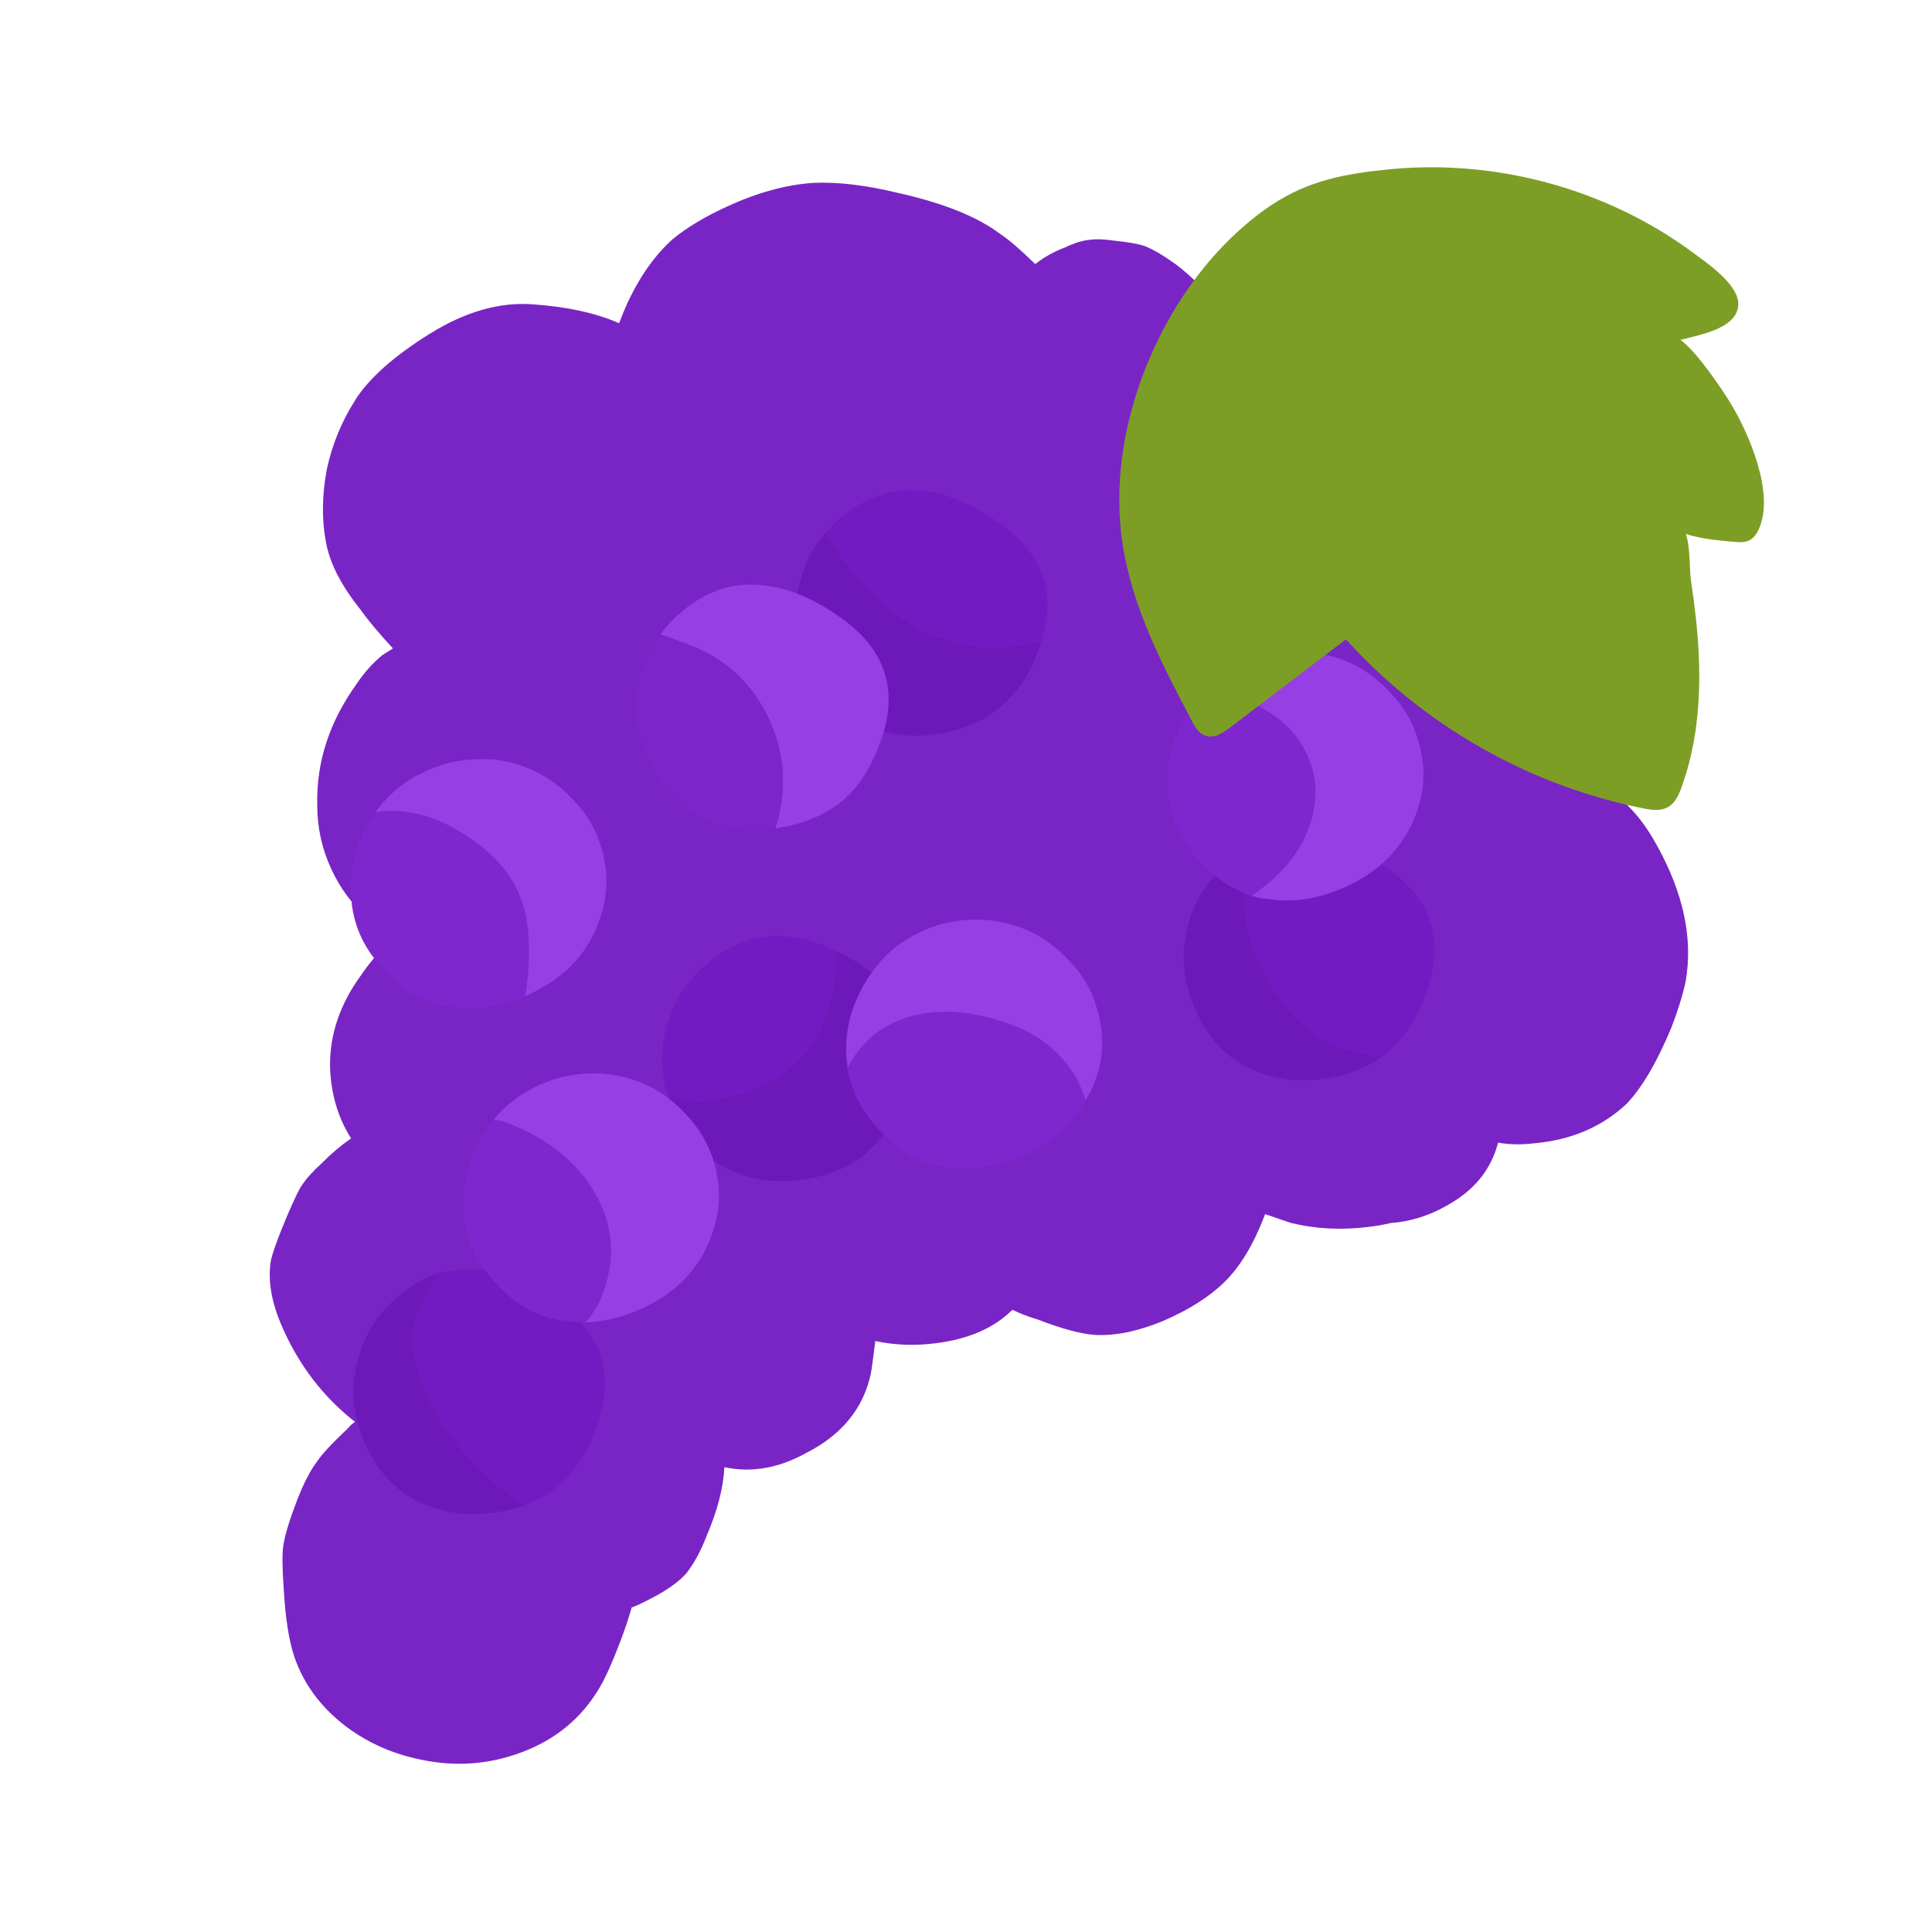
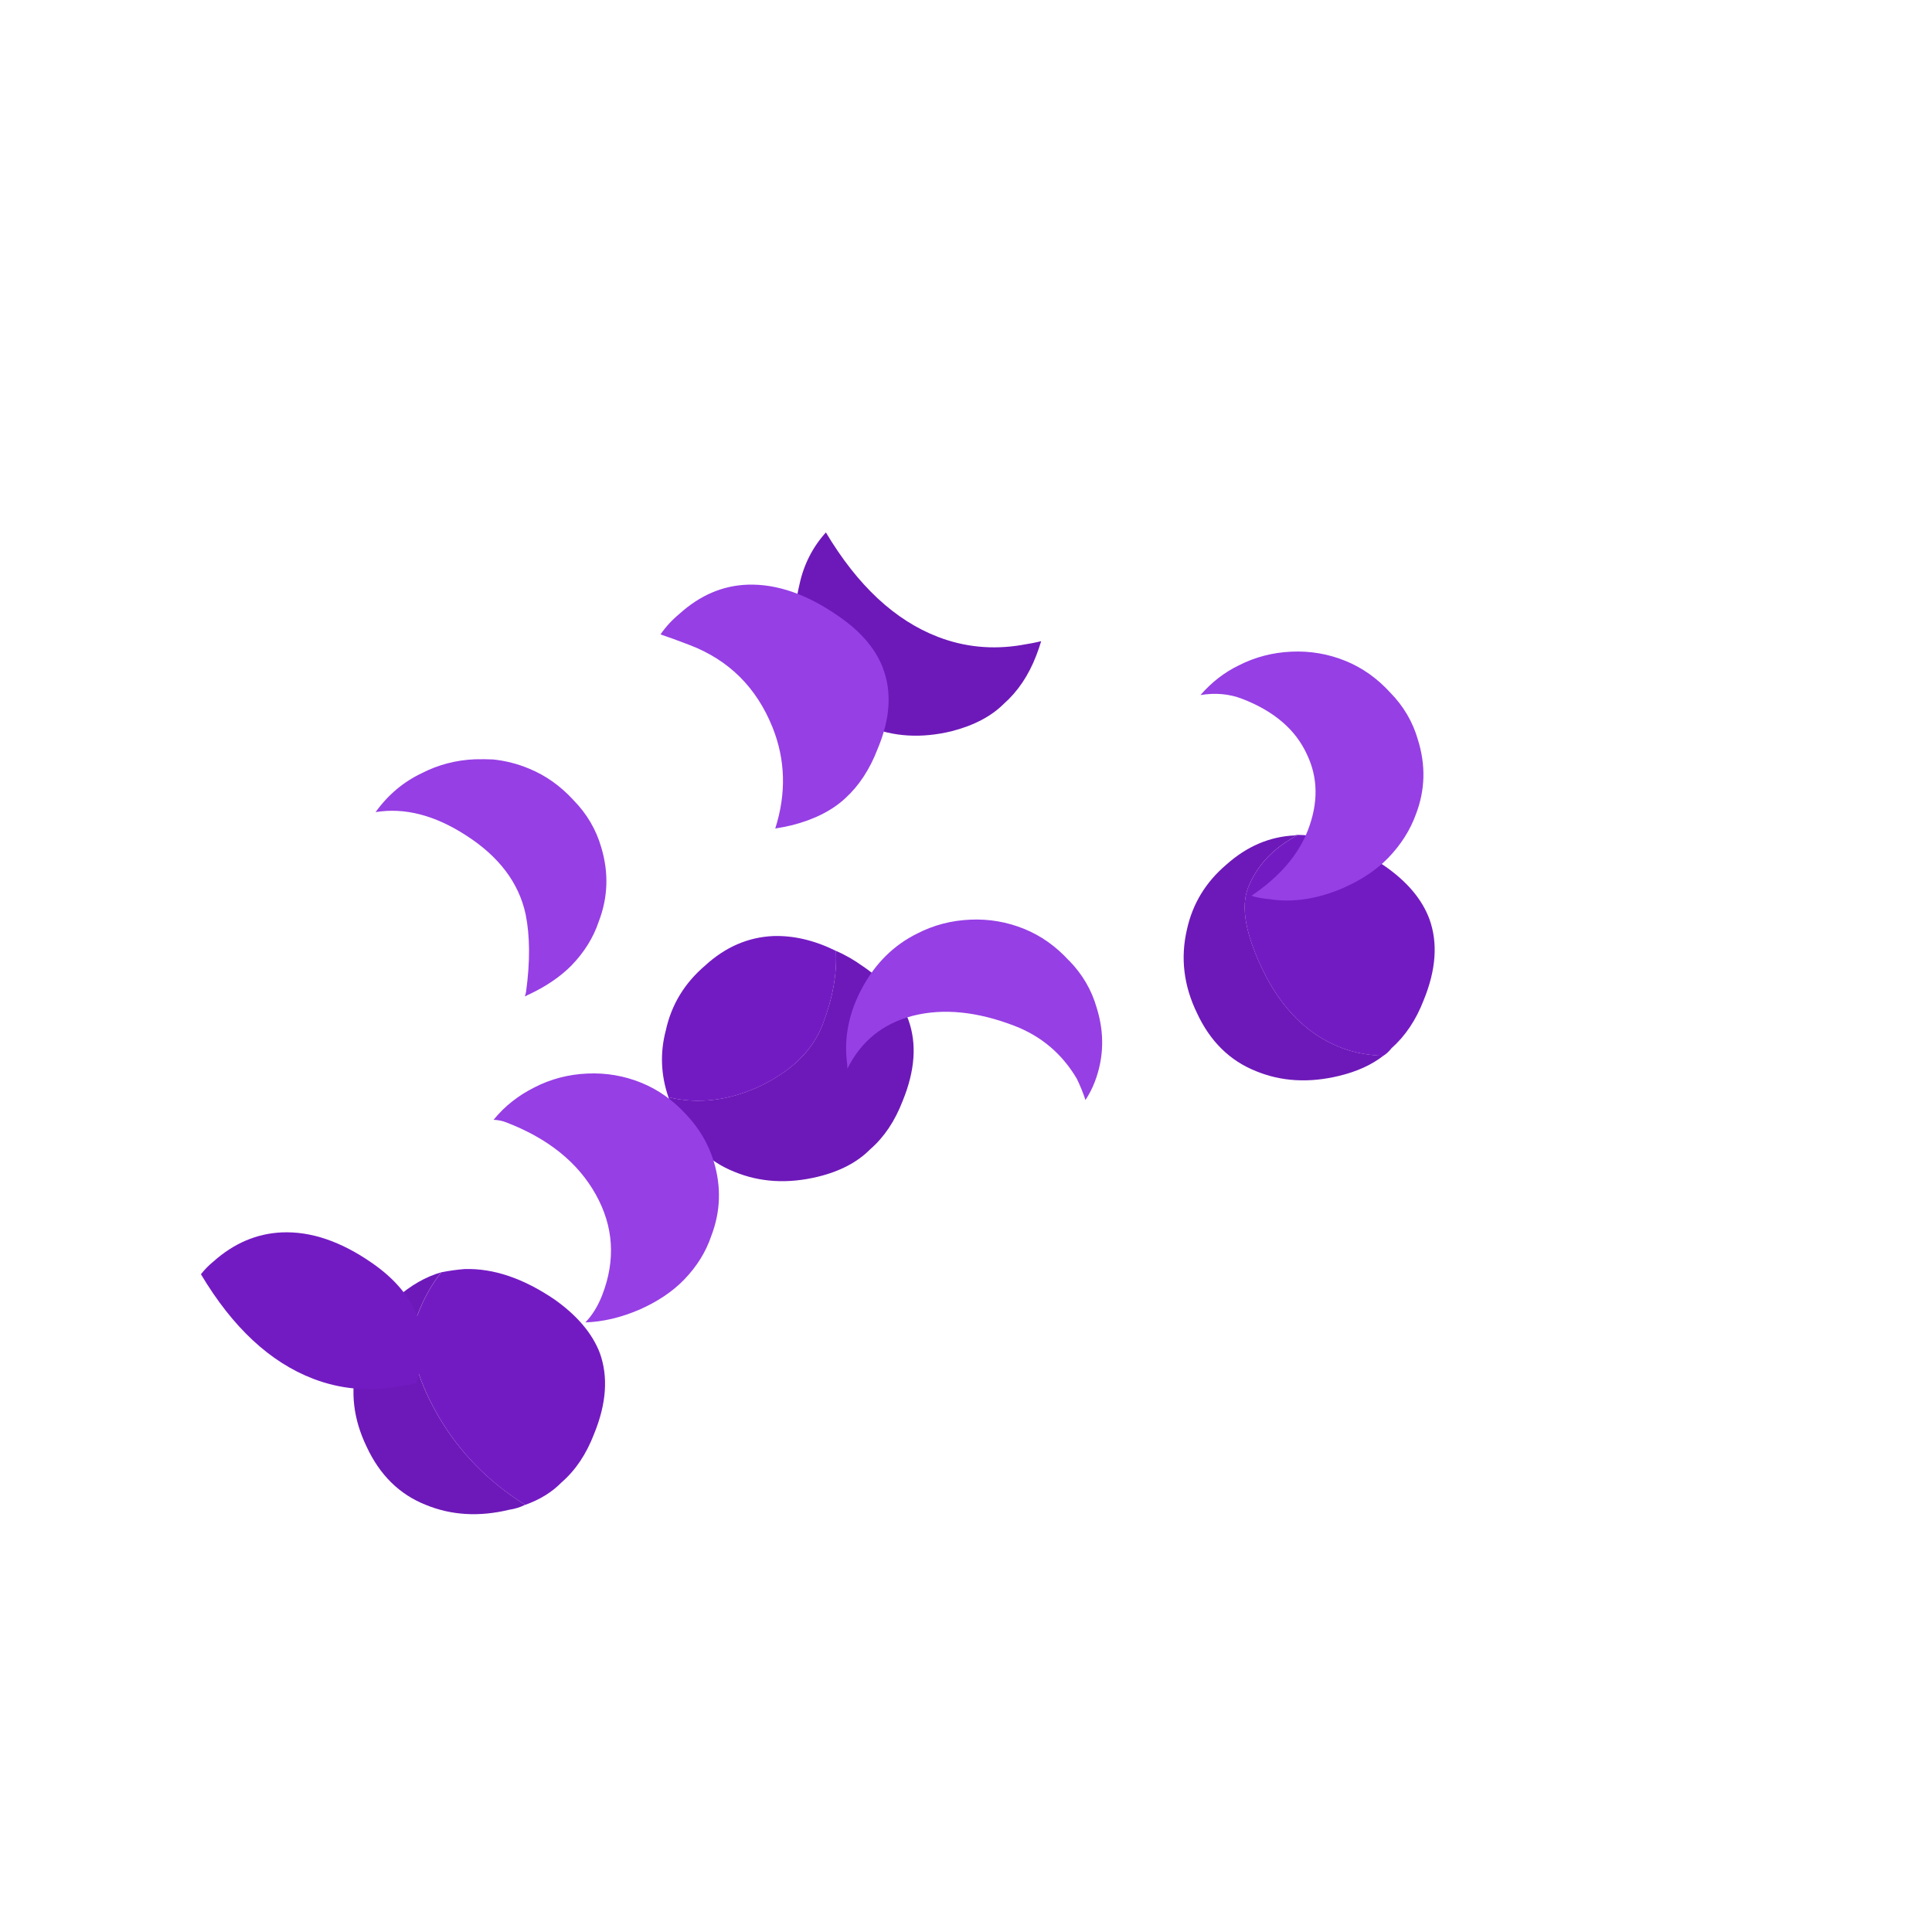
<svg xmlns="http://www.w3.org/2000/svg" fill="none" height="300" viewBox="0 0 300 300" width="300">
  <clipPath id="a">
    <path d="m0 0h300v300h-300z" />
  </clipPath>
  <g clip-path="url(#a)">
-     <path d="m55.103 62.196c2.157-3.424 6.034-6.883 11.625-10.364 5.594-3.488 11.003-5.004 16.224-4.557 5.139.361 9.535 1.324 13.179 2.908.461-1.2.9-2.263 1.315-3.182 1.96-4.165 4.304-7.456 7.036-9.887 2.19-1.797 4.954-3.458 8.306-4.992 4.737-2.195 9.23-3.436 13.478-3.723 3.727-.182 8.111.333 13.157 1.554 7.013 1.556 12.314 3.685 15.892 6.376 1.344.883 3.175 2.467 5.439 4.676 1.345-1.051 2.853-1.91 4.537-2.548 1.607-.759 2.966-1.17 4.067-1.229.894-.138 2.216-.074 3.976.182 1.906.197 3.361.45 4.372.785 1.307.502 2.943 1.46 4.915 2.876 4.112 3.194 6.857 6.56 8.259 10.097.657 1.653 1.009 3.325 1.111 5.009 3.151.637 5.772 1.362 7.807 2.197 4.991 1.98 9.637 5.655 13.926 11.013 1.785 2.063 3.099 4.098 3.951 6.101.931 2.094 1.476 4.736 1.634 7.91.973-.046 2.097-.242 3.371-.593 1.074-.306 2.589-.803 4.53-1.495 5.403-1.579 10.942-1.103 16.619 1.439 5.584 2.628 9.545 6.514 11.877 11.671 2.24 5.237 2.506 10.792.785 16.663-1.579 4.725-4.078 8.5-7.496 11.324.898.468 1.61.887 2.121 1.267 2.278 1.717 4.336 4.244 6.164 7.586 4.144 7.467 5.63 14.51 4.466 21.138-.45 2.107-1.181 4.488-2.206 7.153-2.262 5.427-4.595 9.387-6.99 11.878-3.825 3.563-8.594 5.601-14.301 6.1-2.013.243-3.89.21-5.63-.099-1.071 4.201-3.741 7.466-7.985 9.79-2.763 1.577-5.654 2.47-8.677 2.692-1.053.253-2.176.449-3.372.594-4.221.534-8.253.338-12.085-.599-1.12-.369-2.467-.826-4.051-1.381l-.151.393c-1.686 4.385-3.735 7.767-6.145 10.137-2.317 2.284-5.486 4.302-9.516 6.05-3.989 1.641-7.566 2.37-10.726 2.173-2.153-.17-5.056-.957-8.715-2.363-1.454-.437-2.78-.947-3.992-1.535-2.817 2.811-6.749 4.543-11.791 5.183-3.227.435-6.391.328-9.498-.323-.366 2.98-.601 4.687-.707 5.121-1.167 5.365-4.502 9.445-10.008 12.247-4.271 2.375-8.511 3.116-12.723 2.216-.144 3.18-1.076 6.777-2.803 10.795-.843 2.192-1.866 4.078-3.068 5.651-1.29 1.486-3.484 2.976-6.581 4.485-.602.312-1.247.599-1.946.866-.428 1.572-1.06 3.455-1.906 5.655-1.166 3.032-2.18 5.274-3.042 6.74-2.78 4.745-6.833 8.106-12.143 10.081-5.116 1.927-10.412 2.293-15.884 1.085-4.44-.927-8.386-2.742-11.841-5.454-3.623-2.892-6.13-6.342-7.524-10.358-.877-2.555-1.441-6.161-1.69-10.808-.228-3.147-.248-5.365-.044-6.671.268-1.634.961-3.915 2.086-6.84 1.025-2.666 2.08-4.716 3.176-6.154.721-1.099 2.308-2.8 4.744-5.099.342-.412.707-.745 1.108-1.012-4.922-3.873-8.681-8.76-11.266-14.672-1.677-3.758-2.277-7.171-1.82-10.231.255-1.279 1.085-3.599 2.495-6.95 1.149-2.672 1.909-4.269 2.289-4.781.629-1.02 1.686-2.197 3.162-3.55 1.461-1.473 2.977-2.749 4.533-3.834-2.05-3.243-3.139-6.959-3.266-11.146-.061-4.995 1.557-9.743 4.843-14.232 1.516-2.233 3.266-4.199 5.235-5.898-1.454-.735-2.763-1.628-3.92-2.677-2.544-2.118-4.551-4.778-6.013-7.979-1.436-3.13-2.141-6.43-2.131-9.899-.144-6.649 1.908-12.906 6.136-18.769 1.142-1.719 2.459-3.194 3.947-4.419.64-.412 1.192-.773 1.671-1.064-2.164-2.331-3.826-4.316-4.99-5.964-3.088-3.826-4.907-7.432-5.464-10.82-.61-3.409-.548-7.072.179-10.992.833-3.879 2.296-7.447 4.388-10.721z" fill="#7925c5" />
    <path d="m201.543 129.634c-3.849 2.054-6.43 4.81-7.755 8.256-1.124 2.926-.389 7.102 2.198 12.533 2.959 6.171 7.055 10.262 12.28 12.27 1.933.743 4.107 1.158 6.534 1.249-1.801 1.404-4.084 2.447-6.858 3.117-4.689 1.135-8.999.885-12.933-.741-4.052-1.619-7.099-4.618-9.134-8.995-2.076-4.271-2.596-8.61-1.563-13.009.872-3.979 2.911-7.333 6.115-10.057 3.191-2.85 6.74-4.362 10.647-4.536.148-.065.305-.097.483-.082zm-67.474 20.458c3.504 2.426 5.834 5.18 6.983 8.261 1.336 3.688 1.042 7.897-.891 12.608-1.204 3.132-2.886 5.637-5.041 7.502-1.969 1.997-4.673 3.421-8.108 4.257-4.689 1.135-9.026.876-13.011-.778-4.051-1.619-7.098-4.618-9.133-8.995-.439-.888-.798-1.745-1.077-2.571 4.506 1.074 9.108.563 13.804-1.525 5.171-2.388 8.557-5.646 10.143-9.771 1.586-4.126 2.251-7.886 2.054-11.434 1.439.614 2.869 1.431 4.274 2.453zm-65.54 47.463c-1.484 1.832-2.746 4.1-3.789 6.813-1.506 3.919-.383 9.116 3.363 15.589 3.254 5.565 7.733 10.132 13.434 13.708-.74.374-1.559.633-2.451.764-4.689 1.135-9.026.876-13.013-.772-4.052-1.618-7.098-4.617-9.133-8.995-2.074-4.277-2.58-8.572-1.514-12.897.892-4.033 2.915-7.424 6.065-10.168 2.269-2.004 4.615-3.351 7.038-4.042zm90.037-97.39c1.214-.191 2.247-.391 3.108-.603-.228.754-.481 1.49-.763 2.224-1.183 3.079-2.865 5.584-5.04 7.502-1.951 1.95-4.652 3.367-8.108 4.257-4.689 1.135-9.026.876-13.013-.772-4.052-1.618-7.099-4.617-9.134-8.995-2.073-4.277-2.569-8.598-1.483-12.977.658-3.105 2.028-5.814 4.111-8.127 4.922 8.249 10.724 13.653 17.408 16.222 4.126 1.586 8.431 2.009 12.905 1.273z" fill="#6d19b9" />
-     <path d="m216.04 162.812c-.36.459-.775.842-1.25 1.142-2.421-.089-4.598-.513-6.531-1.256-5.225-2.009-9.314-6.097-12.281-12.27-2.586-5.431-3.322-9.607-2.197-12.533 1.324-3.446 3.912-6.199 7.755-8.256 4.353.059 8.833 1.658 13.437 4.805 3.504 2.425 5.834 5.18 6.983 8.26 1.336 3.688 1.042 7.897-.891 12.608-1.184 3.079-2.866 5.584-5.041 7.502zm-106.532-12.896c3.138-2.871 6.66-4.394 10.567-4.567 3.16-.101 6.4.662 9.726 2.3.194 3.555-.489 7.362-2.057 11.441-1.568 4.078-4.965 7.385-10.143 9.77-4.696 2.089-9.298 2.6-13.804 1.526-1.189-3.456-1.326-6.92-.406-10.407.871-3.979 2.91-7.334 6.114-10.057zm-44.759 54.455c1.045-2.719 2.307-4.988 3.789-6.812 1.234-.245 2.437-.41 3.612-.502 4.488-.133 9.156 1.454 13.999 4.754 3.484 2.479 5.814 5.233 6.983 8.261 1.336 3.688 1.042 7.896-.891 12.607-1.204 3.133-2.886 5.638-5.041 7.502-1.488 1.524-3.374 2.689-5.657 3.494-5.704-3.569-10.18-8.143-13.434-13.708-3.746-6.473-4.863-11.668-3.357-15.587zm97.054-115.186c1.169 3.027 1.133 6.486-.128 10.384-.86.205-1.895.412-3.108.603-4.482.733-8.78.313-12.905-1.273-6.685-2.569-12.493-7.976-17.409-16.223.58-.733 1.222-1.389 1.924-1.961 3.192-2.85 6.741-4.362 10.647-4.536 4.509-.187 9.177 1.401 14 4.754 3.504 2.425 5.834 5.18 6.983 8.261z" fill="#731bc3" />
-     <path d="m77.297 199.571c-3.063-3.097-4.808-6.675-5.231-10.73-.461-3.956.306-7.823 2.306-11.613.709-1.227 1.467-2.343 2.274-3.348.655.007 1.32.147 2.0.409 6.478 2.49 11.097 6.215 13.865 11.173 2.768 4.958 3.112 10.153 1.024 15.585-.663 1.726-1.542 3.156-2.635 4.288-1.027.026-2.077-.048-3.15-.223-4.02-.467-7.501-2.317-10.458-5.55zm-17.486-48.8c-3.063-3.097-4.808-6.675-5.224-10.728-.461-3.956.306-7.822 2.306-11.612.494-.828.977-1.606 1.436-2.324 4.481-.733 9.149.456 13.998 3.582 5.144 3.293 8.25 7.394 9.303 12.296.683 3.376.699 7.375.068 11.982-.026.228-.092.478-.192.738-3.918 1.615-7.658 2.151-11.232 1.618-4.02-.466-7.501-2.317-10.458-5.549zm81.939 6.948c4.71-1.188 9.971-.666 15.762 1.561 4.179 1.606 7.409 4.347 9.697 8.225.534 1.1.981 2.205 1.341 3.299-.721 1.398-1.682 2.742-2.89 4.015-1.782 1.831-4.087 3.37-6.904 4.628-4.03 1.748-7.88 2.333-11.555 1.763-4.02-.467-7.503-2.311-10.457-5.55-2.758-2.796-4.481-6.036-5.168-9.72 2.126-4.277 5.514-7.022 10.177-8.228zm42.04-45.97c.762-1.504 1.645-2.787 2.646-3.84 2.302-.377 4.445-.181 6.431.583 4.959 1.906 8.318 4.788 10.081 8.64 1.729 3.602 1.785 7.517.158 11.749-1.486 3.865-4.413 7.261-8.779 10.203-2.878-.93-5.44-2.603-7.69-5.029-3.063-3.097-4.808-6.675-5.224-10.728-.461-3.956.333-7.812 2.38-11.584z" fill="#7e27ce" />
+     <path d="m216.04 162.812c-.36.459-.775.842-1.25 1.142-2.421-.089-4.598-.513-6.531-1.256-5.225-2.009-9.314-6.097-12.281-12.27-2.586-5.431-3.322-9.607-2.197-12.533 1.324-3.446 3.912-6.199 7.755-8.256 4.353.059 8.833 1.658 13.437 4.805 3.504 2.425 5.834 5.18 6.983 8.26 1.336 3.688 1.042 7.897-.891 12.608-1.184 3.079-2.866 5.584-5.041 7.502zm-106.532-12.896c3.138-2.871 6.66-4.394 10.567-4.567 3.16-.101 6.4.662 9.726 2.3.194 3.555-.489 7.362-2.057 11.441-1.568 4.078-4.965 7.385-10.143 9.77-4.696 2.089-9.298 2.6-13.804 1.526-1.189-3.456-1.326-6.92-.406-10.407.871-3.979 2.91-7.334 6.114-10.057zm-44.759 54.455c1.045-2.719 2.307-4.988 3.789-6.812 1.234-.245 2.437-.41 3.612-.502 4.488-.133 9.156 1.454 13.999 4.754 3.484 2.479 5.814 5.233 6.983 8.261 1.336 3.688 1.042 7.896-.891 12.607-1.204 3.133-2.886 5.638-5.041 7.502-1.488 1.524-3.374 2.689-5.657 3.494-5.704-3.569-10.18-8.143-13.434-13.708-3.746-6.473-4.863-11.668-3.357-15.587zc1.169 3.027 1.133 6.486-.128 10.384-.86.205-1.895.412-3.108.603-4.482.733-8.78.313-12.905-1.273-6.685-2.569-12.493-7.976-17.409-16.223.58-.733 1.222-1.389 1.924-1.961 3.192-2.85 6.741-4.362 10.647-4.536 4.509-.187 9.177 1.401 14 4.754 3.504 2.425 5.834 5.18 6.983 8.261z" fill="#731bc3" />
    <path d="m82.984 168.85c2.536-1.305 5.274-2.019 8.2-2.149 2.929-.137 5.741.348 8.433 1.444 2.592 1.057 4.9 2.694 6.924 4.91 2.045 2.163 3.478 4.603 4.296 7.312 1.187 3.936 1.056 7.78-.388 11.539-.836 2.493-2.255 4.771-4.244 6.821-1.783 1.832-4.083 3.38-6.904 4.629-2.877 1.235-5.678 1.894-8.405 1.986 1.096-1.139 1.974-2.569 2.635-4.288 2.088-5.432 1.751-10.626-1.024-15.586-2.768-4.957-7.394-8.686-13.865-11.173-.68-.261-1.347-.395-2-.409 1.702-2.1 3.823-3.778 6.339-5.029zm-9.279-50.947c1.027-.026 1.987-.016 2.867.024 1.955.208 3.814.685 5.566 1.42 2.592 1.058 4.9 2.694 6.925 4.911 2.065 2.109 3.499 4.549 4.296 7.311 1.187 3.937 1.056 7.78-.389 11.539-.836 2.494-2.255 4.771-4.244 6.822-1.762 1.778-4.026 3.31-6.793 4.579l-.111.049c-.094.086-.198.138-.323.144.1-.26.163-.504.192-.737.634-4.614.609-8.609-.068-11.983-1.053-4.902-4.152-9-9.303-12.296-4.849-3.126-9.517-4.315-13.998-3.582 1.925-2.68 4.322-4.696 7.183-6.051 2.536-1.305 5.274-2.02 8.2-2.15zm63.37-14.218c1.443 3.729 1.169 7.945-.811 12.638-1.204 3.133-2.87 5.675-4.991 7.613-2.051 1.912-4.806 3.309-8.268 4.196-.859.205-1.737.38-2.625.521 1.733-5.445 1.591-10.686-.428-15.723-2.485-6.172-6.757-10.422-12.815-12.751-1.88-.722-3.403-1.277-4.576-1.667.815-1.186 1.796-2.247 2.931-3.188 3.212-2.904 6.761-4.416 10.647-4.536 4.488-.134 9.146 1.48 13.971 4.827 3.472 2.352 5.796 5.043 6.972 8.072zm28.92 45.461c2.065 2.11 3.499 4.55 4.293 7.319 1.234 3.954 1.136 7.81-.308 11.569-.362.94-.84 1.865-1.428 2.779-.36-1.094-.807-2.2-1.34-3.3-2.288-3.878-5.519-6.618-9.697-8.225-5.799-2.228-11.053-2.748-15.763-1.56-4.663 1.206-8.051 3.95-10.176 8.228.013-.354-.003-.69-.063-1.011-.461-3.956.333-7.812 2.386-11.582 2.067-3.826 4.917-6.624 8.533-8.408 2.536-1.305 5.274-2.02 8.2-2.15 2.929-.136 5.741.348 8.433 1.444 2.592 1.058 4.9 2.694 6.925 4.911zm20.433-41.24c1.723-1.976 3.687-3.501 5.893-4.565 2.536-1.305 5.274-2.02 8.2-2.15 2.929-.136 5.741.348 8.433 1.444 2.592 1.058 4.901 2.694 6.925 4.911 2.065 2.109 3.499 4.549 4.293 7.318 1.237 3.948 1.136 7.811-.308 11.57-.89 2.473-2.335 4.74-4.317 6.793-1.783 1.831-4.09 3.377-6.904 4.628-4.03 1.748-7.881 2.334-11.555 1.763-.986-.081-1.908-.251-2.768-.521 4.367-2.942 7.293-6.338 8.779-10.203 1.627-4.232 1.571-8.147-.158-11.749-1.756-3.85-5.115-6.732-10.074-8.638-1.986-.763-4.129-.96-6.431-.582z" fill="#963fe5" />
-     <path d="m107.128 100.177c6.058 2.329 10.33 6.579 12.815 12.751 2.022 5.03 2.164 10.271.431 15.717-3.59.601-6.985.161-10.198-1.311-4.052-1.619-7.135-4.602-9.244-8.946-2.056-4.324-2.549-8.652-1.483-12.978.538-2.493 1.572-4.788 3.103-6.9 1.167.387 2.697.945 4.576 1.667z" fill="#7c26ca" />
-     <path d="m185.147 112.086c-4.562-8.657-9.288-17.612-10.82-27.532-1.631-10.557.574-22.356 6.217-33.207 3.728-7.183 8.787-13.365 14.625-17.89 5.989-4.638 11.401-6.083 18.204-6.91.649-.073 1.31-.152 1.978-.219 16.775-1.74 34.098 2.96 47.527 12.895l.552.404c2.544 1.86 6.794 4.971 6.478 7.901-.335 3.148-4.75 4.224-8.287 5.078-.237.059-.461.113-.685.167 2.968 2.151 7.393 9.203 7.618 9.568 2.762 4.427 7.258 14.322 4.465 20.01-.351.722-.771 1.204-1.277 1.493-.779.441-1.712.363-2.384.299-2.516-.222-5.108-.442-7.581-1.226.482 1.372.567 3.364.636 5.06.037.828.067 1.535.136 2.0.667 4.419 1.053 8.034 1.218 11.384.401 8.117-.494 15-2.713 21.036-.025.065-.054.14-.079.205-.417 1.093-.96 2.149-1.972 2.726-1.149.653-2.53.458-3.732.213-17.744-3.512-34.16-12.832-46.273-26.268l-18.127 13.801c-1.116.847-2.426 1.642-3.756 1.145-1.04-.387-1.599-1.446-1.974-2.146z" fill="#7d9e25" />
  </g>
</svg>